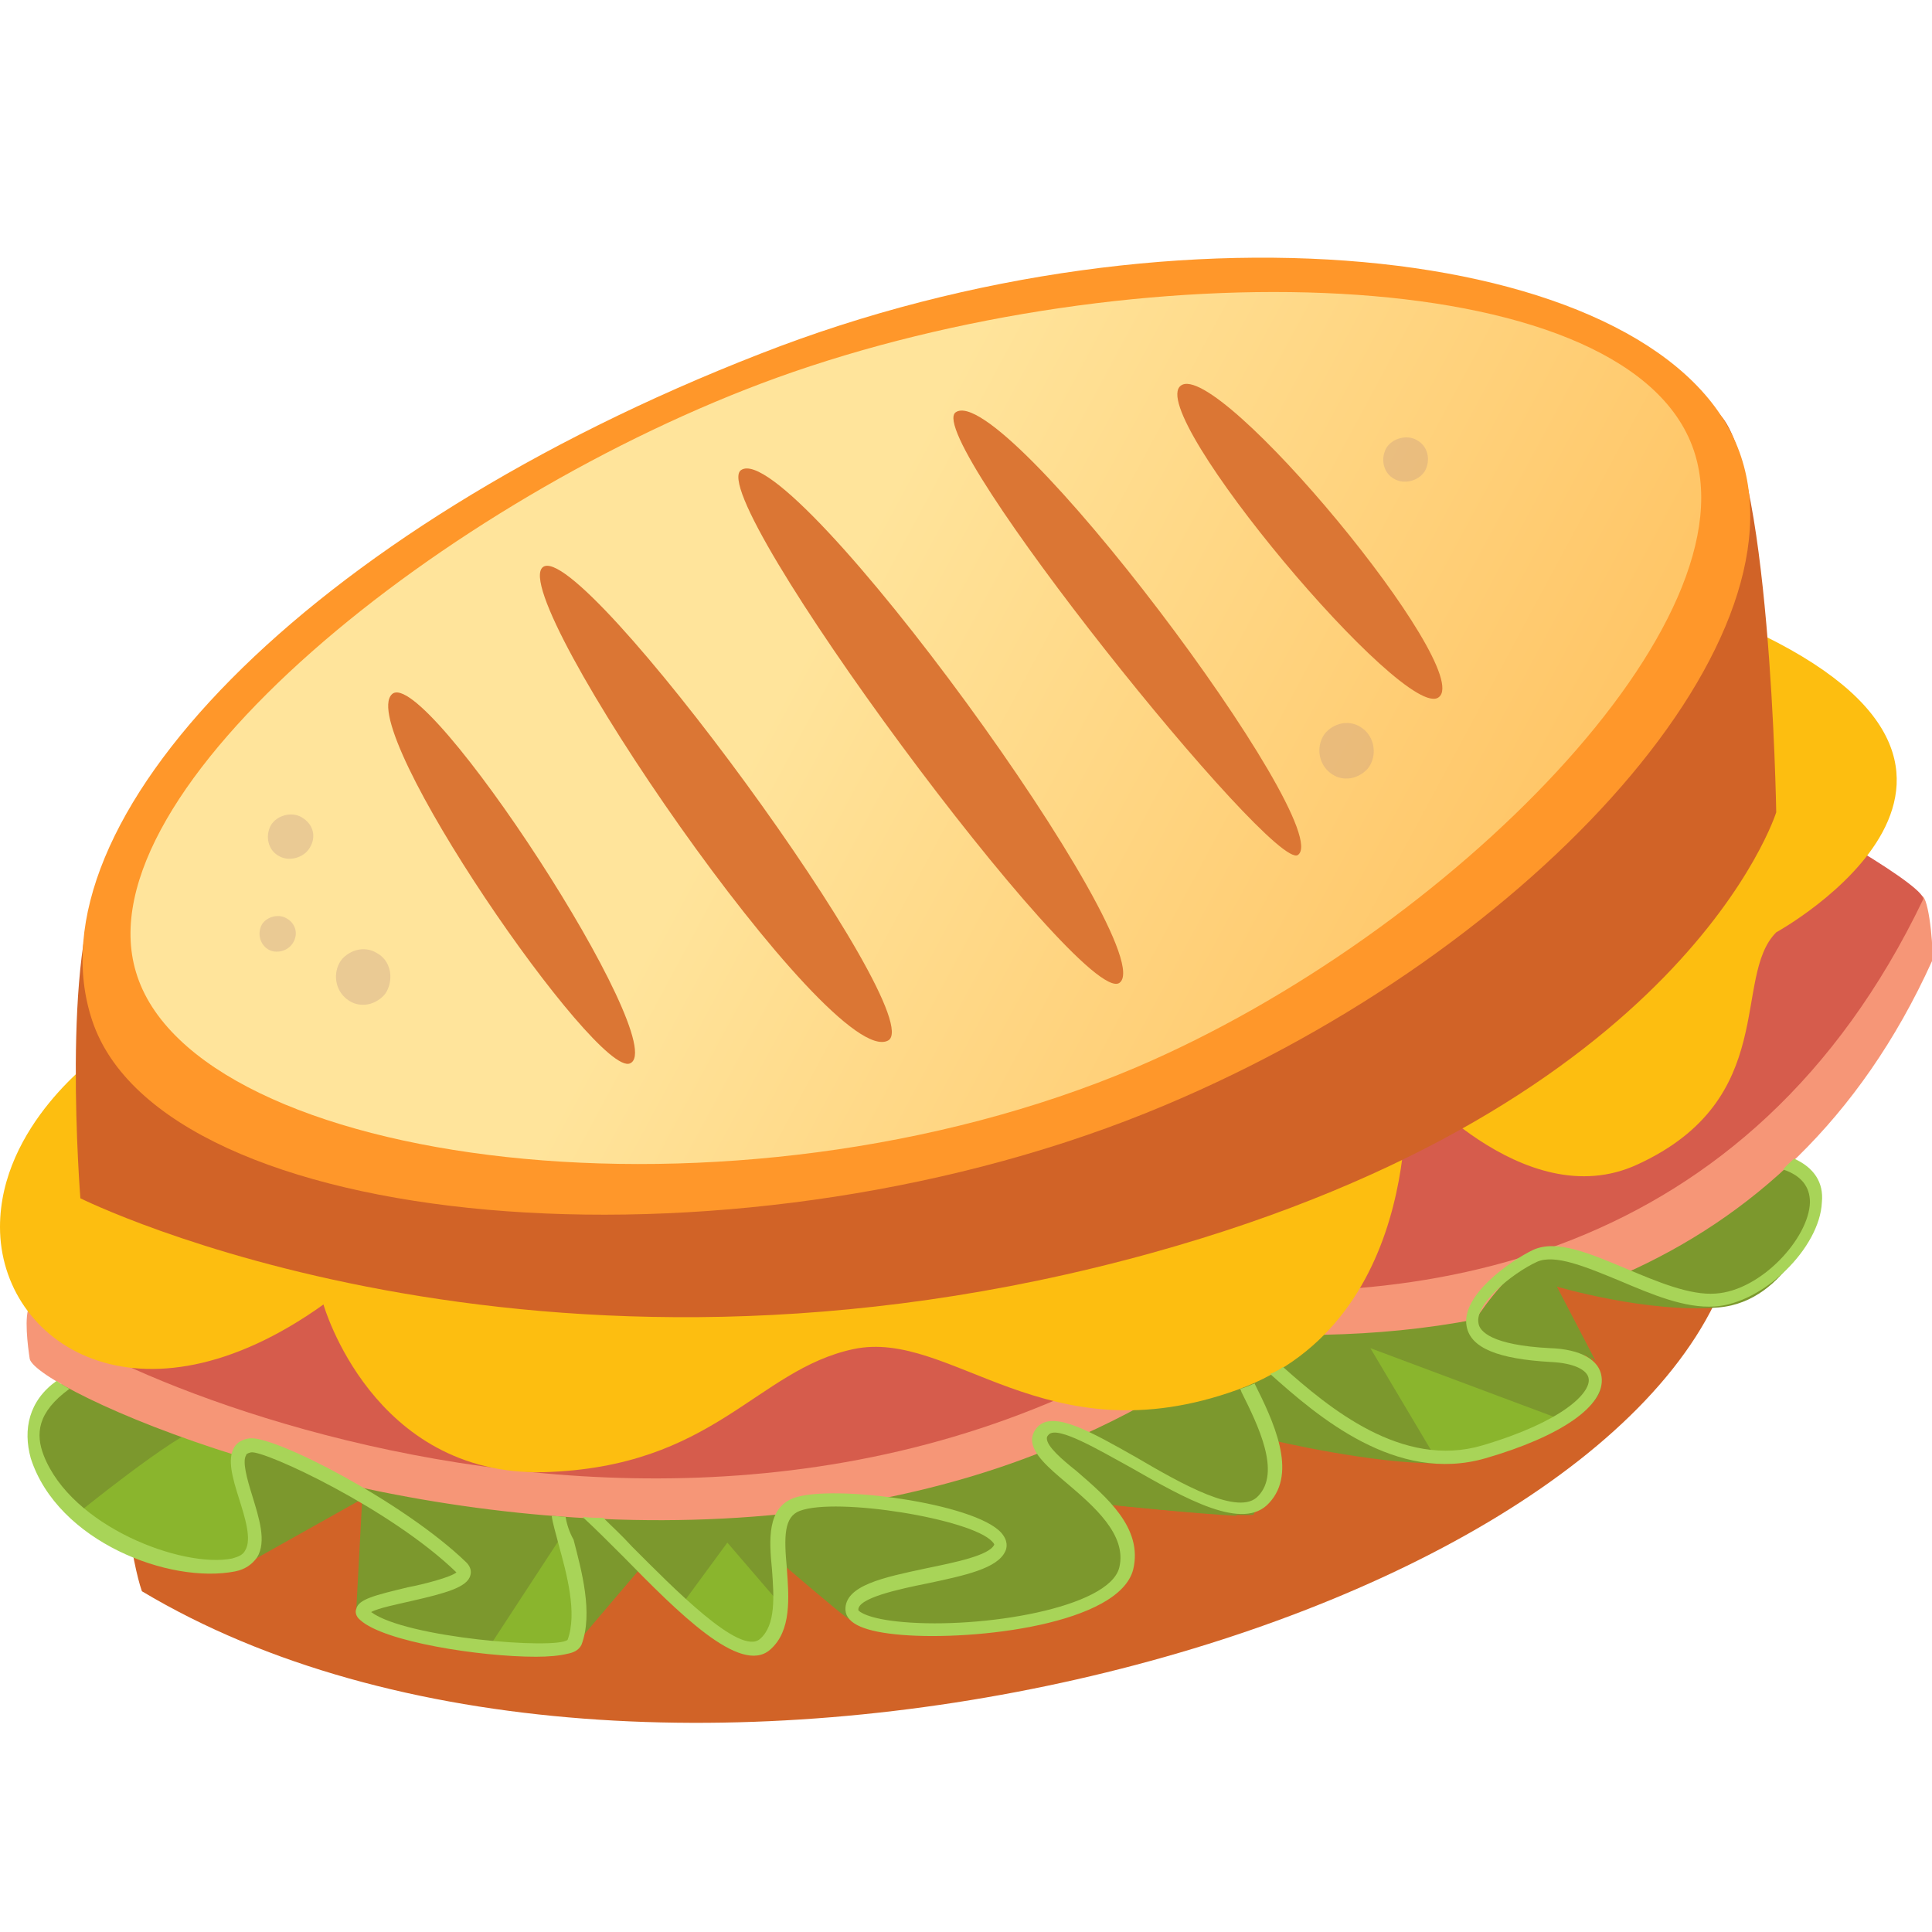
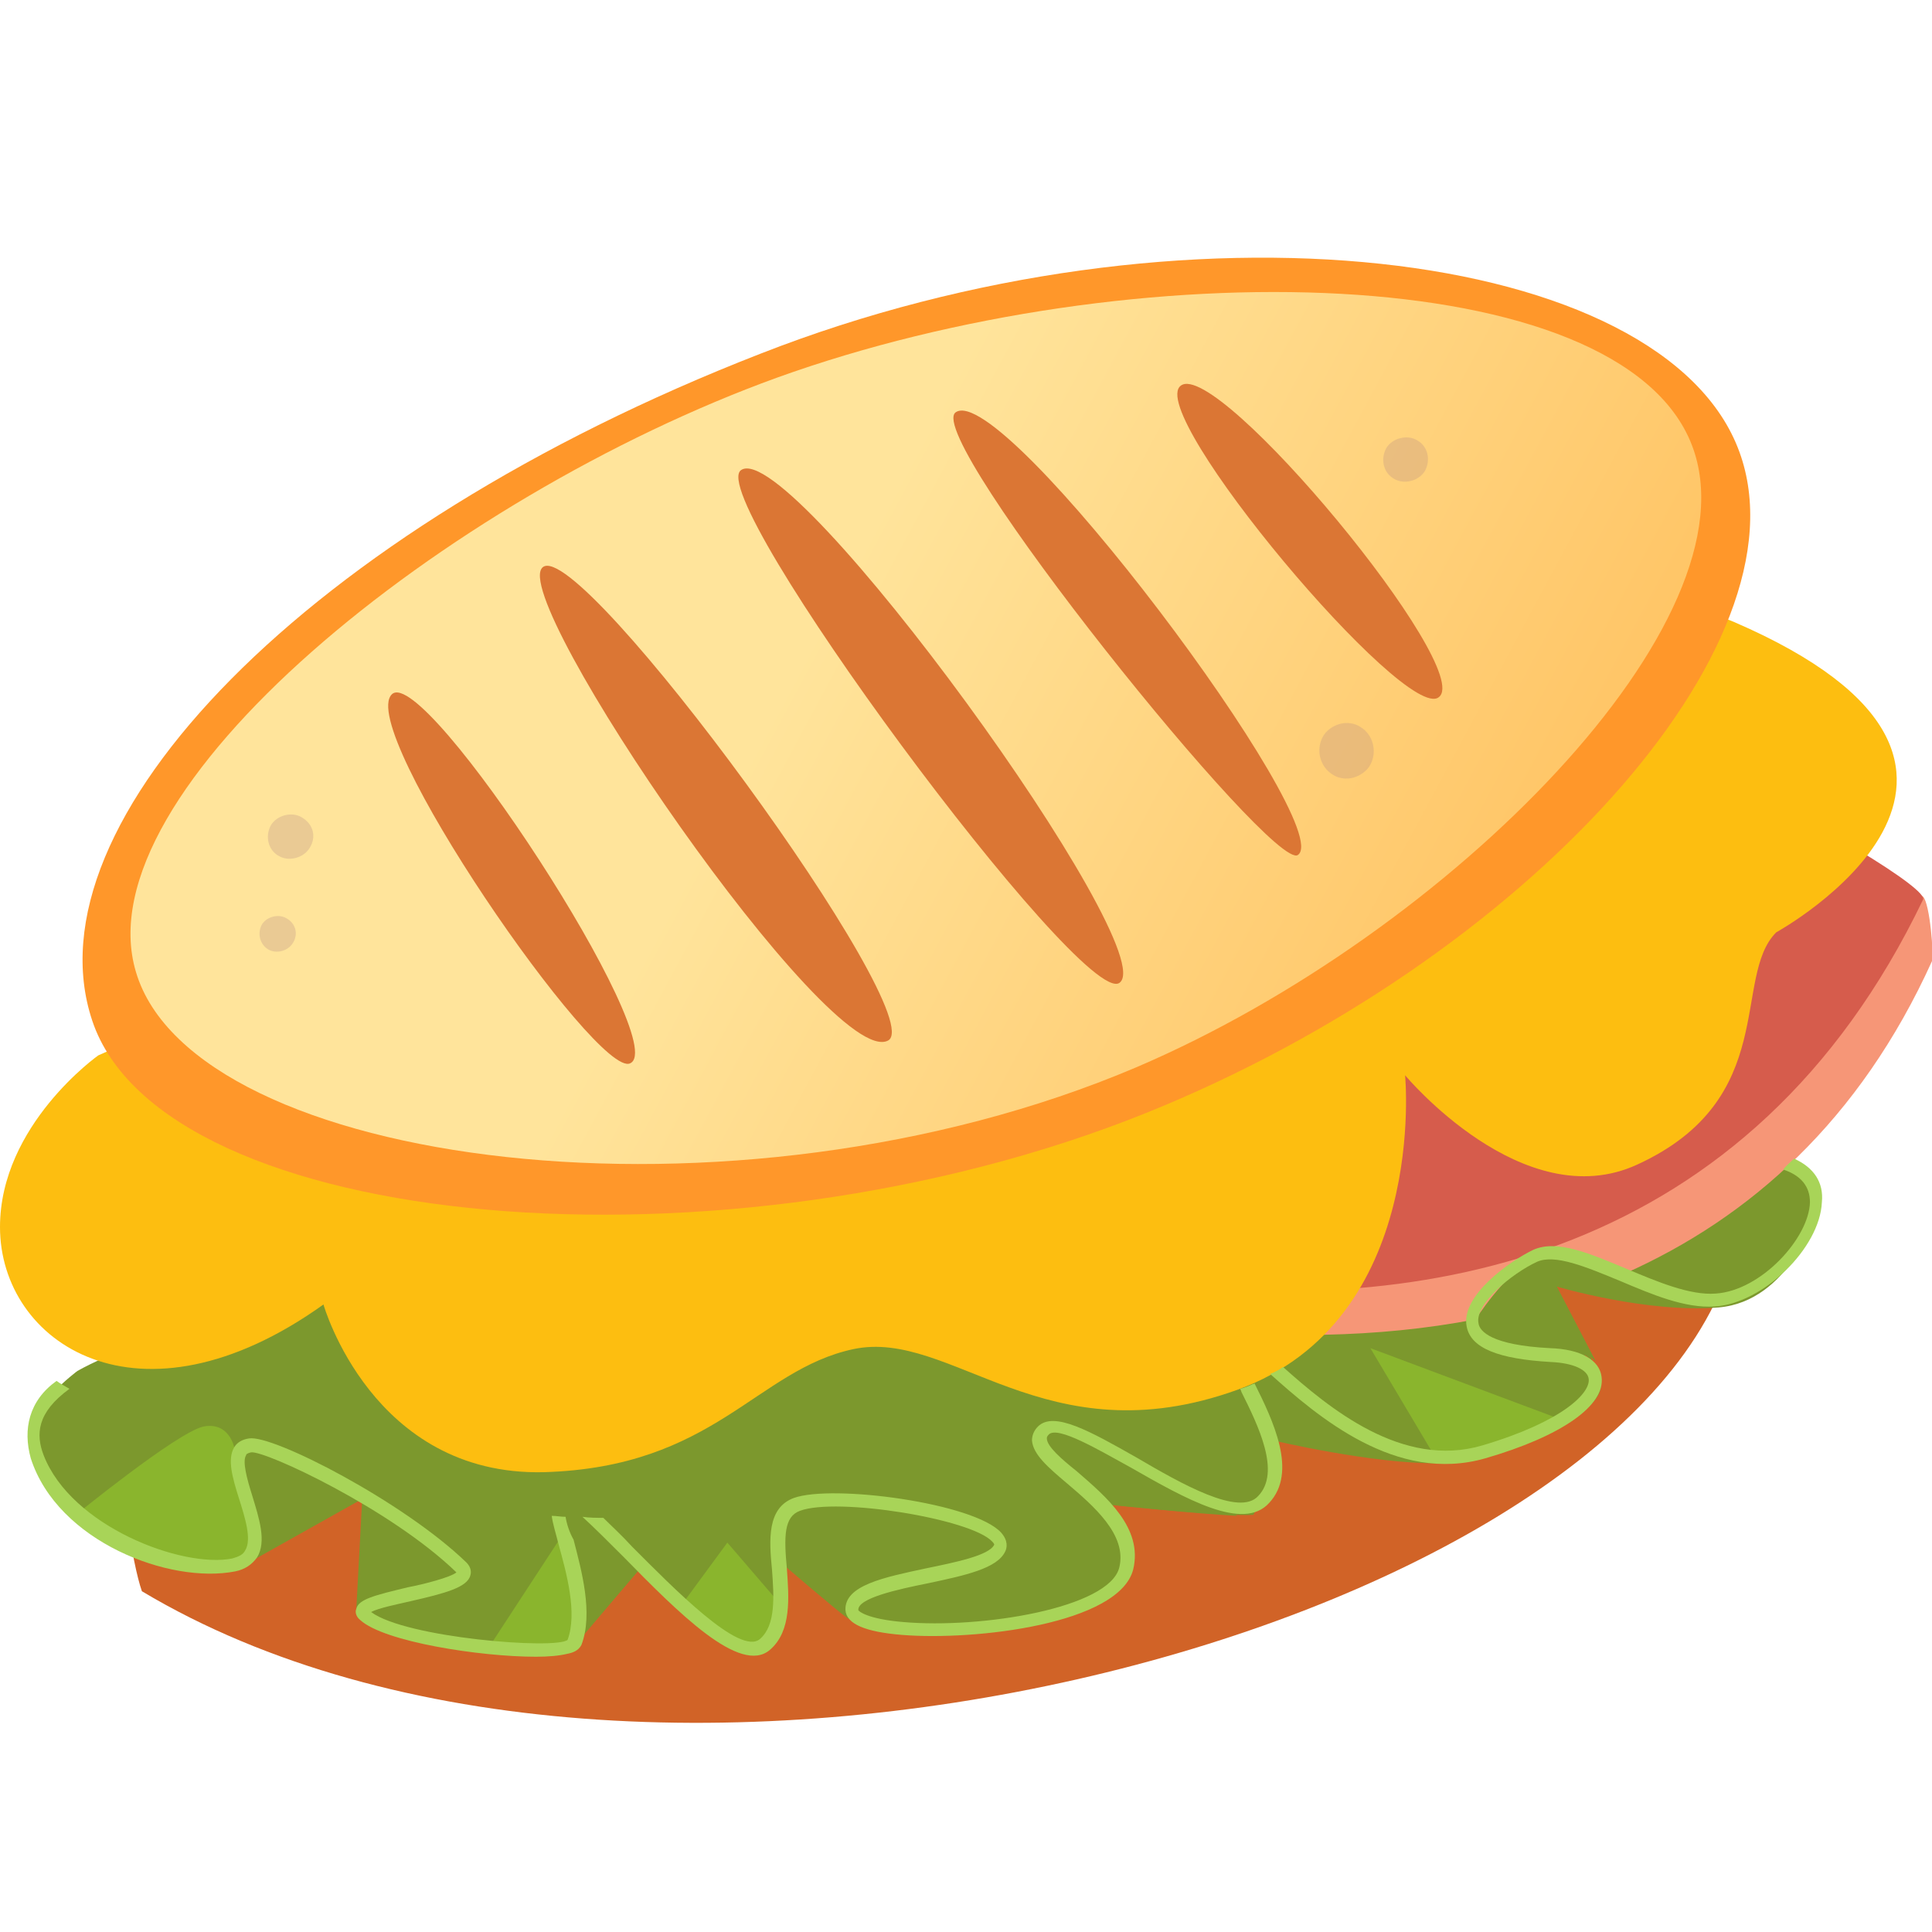
<svg xmlns="http://www.w3.org/2000/svg" width="40" height="40" viewBox="0 0 40 40" fill="none">
  <g clip-path="url(#clip0)">
    <path d="M2.938 32.945C2.527 31.774 1.931 26.247 2.773 24.748C4.848 21.05 10.601 19.981 15.86 18.112C22.147 15.873 31.494 12.709 35.234 15.071C36.322 15.77 35.87 24.522 35.788 26.288C33.22 33.828 13.313 39.149 2.938 32.945Z" fill="#D16327" />
    <path d="M1.603 28.384C1.603 28.384 0.575 29.144 0.596 29.761C0.616 30.377 1.438 31.856 2.917 32.185C4.397 32.513 5.301 32.267 5.301 32.267L7.499 31.034L7.376 33.335C7.376 33.335 8.321 34.26 11.895 34.075L13.272 32.452C13.272 32.452 15.018 34.424 15.634 34.239C16.251 34.054 16.189 32.37 16.189 32.37C16.189 32.37 17.36 33.376 17.545 33.5C17.73 33.623 21.12 34.28 23.072 32.924C23.072 32.924 23.38 32.801 23.339 32.205C23.297 31.61 23.03 31.157 23.03 31.157C23.03 31.157 25.352 31.404 25.948 31.363L26.4 30.562L26.359 29.822C26.359 29.822 28.434 30.315 29.79 30.295C31.145 30.274 32.748 29.206 32.748 29.206C32.748 29.206 33.446 28.857 32.994 28.302C32.542 27.747 33.035 28.179 33.035 28.179L32.234 26.638C32.234 26.638 34.104 27.192 35.583 27.069C37.042 26.946 37.596 25.159 37.596 25.159C37.596 25.159 38.028 24.296 36.651 23.967C35.213 23.659 6.903 25.405 1.603 28.384Z" fill="#7C982D" />
    <path d="M30.55 27.542C30.735 27.973 32.81 27.932 33.036 28.446C33.015 28.405 32.974 28.343 32.933 28.302C32.481 27.747 32.974 28.179 32.974 28.179L32.173 26.638L31.187 26.474C31.187 26.474 30.365 27.11 30.55 27.542Z" fill="#7C982D" />
    <path d="M25.619 31.384C25.537 31.343 21.839 29.391 21.572 29.678C21.305 29.966 23.195 31.671 23.195 31.671C23.195 31.671 23.195 31.671 23.215 31.671C23.133 31.363 23.01 31.158 23.01 31.158C23.01 31.158 24.777 31.343 25.619 31.384Z" fill="#7C982D" />
    <path d="M11.649 30.891C11.402 31.055 12.265 33.007 11.896 33.89L11.978 33.952L13.272 32.452C13.252 32.452 11.896 30.726 11.649 30.891Z" fill="#7C982D" />
    <path d="M9.718 32.616L10.889 31.157L7.047 30.664C7.047 30.664 9.738 32.308 9.718 32.616Z" fill="#7C982D" />
-     <path d="M5.3 32.246L7.499 31.014C7.499 31.014 5.588 29.678 5.074 29.966C4.581 30.254 5.629 31.527 5.074 32.288C5.218 32.267 5.3 32.246 5.3 32.246Z" fill="#7C982D" />
    <path d="M29.728 30.192L28.372 27.912L32.378 29.411C32.378 29.391 30.796 30.192 29.728 30.192Z" fill="#8AB52D" />
    <path d="M14.093 33.253L15.059 31.938L16.066 33.109C16.066 33.109 16.312 35.266 14.093 33.253Z" fill="#8AB52D" />
    <path d="M11.566 31.897L10.169 34.034C10.169 34.034 11.628 34.383 11.875 34.055C12.059 33.829 11.854 32.267 11.566 31.897Z" fill="#8AB52D" />
    <path d="M1.52 31.404C1.52 31.404 3.657 29.658 4.212 29.535C4.746 29.432 4.849 29.966 4.849 29.966C4.849 29.966 5.444 31.836 5.259 32.082C5.054 32.329 3.513 32.801 1.52 31.404Z" fill="#8AB52D" />
-     <path d="M12.738 15.873C12.738 15.873 3.616 21.42 0.616 27.028C0.493 27.234 0.575 27.871 0.616 28.138C0.699 28.446 2.363 29.35 4.951 30.151C4.972 30.028 5.013 29.925 5.116 29.884C5.362 29.822 6.554 30.48 6.882 30.665C9.574 31.302 12.861 31.692 16.23 31.343C16.292 31.24 16.374 31.137 16.497 31.096C16.682 31.035 17.237 31.076 17.771 31.117C19.065 30.891 20.38 30.541 21.654 30.028C21.572 29.843 21.51 29.596 21.613 29.514C21.736 29.432 22.106 29.576 22.393 29.72C24.14 28.939 25.804 27.85 27.324 26.371C27.53 25.96 18.942 18.482 12.738 15.873Z" fill="#F69677" />
-     <path d="M0.616 27.008C0.863 28.014 16.477 35.472 27.345 25.405C27.55 24.974 18.963 17.516 12.758 14.907C12.738 14.907 3.246 21.214 0.616 27.008Z" fill="#D65C4C" />
    <path d="M39.815 18.564C37.33 16.941 29.749 13.88 23.873 12.216C23.873 12.216 15.121 17.721 12.491 23.515C12.656 24.193 22.332 28.898 30.55 27.316C30.714 27.069 31.372 26.104 32.008 25.96C32.522 25.837 33.262 26.165 33.632 26.371C36.22 25.22 38.501 23.207 40 19.899C40.041 19.797 39.959 18.708 39.815 18.564Z" fill="#F69677" />
    <path d="M12.491 22.529C12.738 23.536 32.666 33.52 39.815 18.625C40.021 18.194 31.269 13.346 23.873 11.229C23.873 11.229 15.121 16.735 12.491 22.529Z" fill="#D65C4C" />
    <path d="M2.034 21.851C2.034 21.851 0 23.289 0 25.405C0 27.809 2.876 29.74 6.697 27.008C6.697 27.008 7.704 30.562 11.258 30.48C14.792 30.377 15.655 28.363 17.668 27.932C19.702 27.501 21.633 30.212 25.619 28.774C29.584 27.336 29.091 22.262 29.091 22.262C29.091 22.262 31.536 25.2 33.898 24.111C36.857 22.755 35.85 20.228 36.775 19.303C36.775 19.303 42.938 15.914 35.891 12.873C28.824 9.853 2.034 21.851 2.034 21.851Z" fill="#FDBE10" />
-     <path d="M1.664 24.809C1.664 24.809 1.254 19.632 2.137 18.133C4.274 14.435 10.273 13.366 15.737 11.497C22.27 9.257 31.618 6.135 35.501 8.497C36.652 9.196 36.775 16.818 36.775 16.818C36.775 16.818 34.885 22.878 23.852 25.939C11.033 29.494 1.664 24.809 1.664 24.809Z" fill="#D16327" />
    <path d="M1.91 21.132C0.534 17.023 6.348 10.983 15.737 7.326C24.489 3.895 34.473 5.107 36.014 9.36C37.473 13.366 31.577 19.879 23.729 23.043C14.997 26.556 3.369 25.508 1.91 21.132Z" fill="#FF972A" />
    <path d="M2.815 20.125C1.685 16.366 9.225 10.305 16.087 7.819C23.441 5.169 33.549 5.374 35.029 9.216C36.425 12.832 30.016 19.324 23.524 22.098C15.162 25.652 4.006 24.152 2.815 20.125Z" fill="url(#paint0_linear)" />
    <path d="M8.115 14.373C7.355 15.092 12.368 22.344 13.046 22.015C13.929 21.625 8.793 13.736 8.115 14.373Z" fill="#DB7634" />
    <path d="M24.448 7.984C23.688 8.538 29.111 14.989 29.789 14.434C30.549 13.859 25.208 7.408 24.448 7.984Z" fill="#DB7634" />
    <path d="M11.238 11.743C10.477 12.36 17.195 22.18 18.387 21.543C19.291 21.05 12.018 11.106 11.238 11.743Z" fill="#DB7634" />
    <path d="M15.347 9.73C14.525 10.243 22.393 20.865 23.174 20.351C24.119 19.714 16.394 9.052 15.347 9.73Z" fill="#DB7634" />
    <path d="M19.784 8.538C19.106 9.052 26.358 18.071 26.872 17.701C27.694 17.126 20.75 7.84 19.784 8.538Z" fill="#DB7634" />
-     <path opacity="0.3" d="M7.807 19.735C7.683 19.653 7.519 19.632 7.375 19.673C7.231 19.714 7.088 19.817 7.026 19.94C6.882 20.207 6.964 20.557 7.231 20.721C7.355 20.803 7.519 20.824 7.663 20.783C7.807 20.742 7.95 20.639 8.012 20.516C8.156 20.228 8.074 19.879 7.807 19.735Z" fill="#B98D84" />
    <path opacity="0.3" d="M28.167 15.051C28.043 14.969 27.879 14.948 27.735 14.989C27.591 15.03 27.448 15.133 27.386 15.256C27.242 15.523 27.324 15.873 27.591 16.037C27.715 16.119 27.879 16.14 28.023 16.099C28.167 16.058 28.31 15.955 28.372 15.832C28.516 15.565 28.434 15.215 28.167 15.051Z" fill="#B98D84" />
    <path opacity="0.3" d="M6.246 16.921C6.04 16.797 5.732 16.879 5.609 17.085C5.485 17.311 5.547 17.598 5.773 17.722C5.979 17.845 6.287 17.763 6.41 17.557C6.554 17.331 6.492 17.064 6.246 16.921Z" fill="#B98D84" />
    <path opacity="0.3" d="M29.338 9.114C29.132 8.99 28.824 9.072 28.701 9.278C28.578 9.504 28.639 9.792 28.865 9.915C29.071 10.038 29.379 9.956 29.502 9.75C29.625 9.524 29.564 9.237 29.338 9.114Z" fill="#B98D84" />
    <path opacity="0.3" d="M5.937 19.016C5.773 18.913 5.526 18.975 5.423 19.139C5.321 19.324 5.382 19.55 5.547 19.653C5.711 19.756 5.958 19.694 6.06 19.529C6.184 19.345 6.122 19.119 5.937 19.016Z" fill="#B98D84" />
    <path d="M11.71 31.404C11.607 31.404 11.525 31.384 11.423 31.384C11.443 31.548 11.505 31.733 11.566 31.979C11.731 32.575 11.957 33.397 11.751 33.952C11.505 34.157 8.403 33.911 7.684 33.376C7.827 33.294 8.238 33.212 8.505 33.15C9.224 32.986 9.676 32.863 9.738 32.616C9.758 32.555 9.758 32.452 9.656 32.349C8.361 31.096 5.65 29.699 5.157 29.781C5.013 29.802 4.91 29.863 4.848 29.966C4.705 30.213 4.807 30.582 4.951 31.034C5.074 31.425 5.218 31.877 5.074 32.103C5.033 32.185 4.951 32.226 4.807 32.267C3.78 32.472 1.479 31.61 0.904 30.13C0.739 29.699 0.76 29.247 1.438 28.754C1.335 28.692 1.253 28.651 1.171 28.59C0.596 29 0.472 29.596 0.637 30.192C1.191 31.918 3.513 32.801 4.869 32.534C5.074 32.493 5.218 32.39 5.321 32.246C5.526 31.918 5.362 31.425 5.218 30.952C5.115 30.623 5.013 30.254 5.095 30.13C5.095 30.11 5.115 30.089 5.198 30.069C5.485 30.028 8.094 31.24 9.45 32.555C9.327 32.657 8.772 32.801 8.444 32.863C7.766 33.027 7.416 33.109 7.375 33.315C7.355 33.356 7.355 33.459 7.458 33.541C7.951 33.993 9.943 34.301 11.094 34.301C11.361 34.301 11.587 34.28 11.751 34.239C11.854 34.219 11.977 34.178 12.039 34.054C12.286 33.397 12.039 32.514 11.875 31.877C11.792 31.733 11.731 31.548 11.71 31.404Z" fill="#A8D458" />
    <path d="M25.947 28.651C25.865 28.692 25.762 28.733 25.68 28.754C25.68 28.774 25.701 28.795 25.701 28.816C26.05 29.514 26.523 30.48 26.05 30.973C25.66 31.404 24.468 30.726 23.523 30.172C22.578 29.637 21.818 29.206 21.489 29.535C21.407 29.617 21.366 29.72 21.366 29.822C21.387 30.11 21.695 30.377 22.085 30.706C22.64 31.178 23.338 31.774 23.174 32.452C22.968 33.294 20.318 33.726 18.695 33.582C17.956 33.52 17.771 33.356 17.771 33.335C17.75 33.089 18.593 32.904 19.209 32.781C19.989 32.616 20.647 32.472 20.811 32.123C20.852 32.041 20.873 31.897 20.729 31.733C20.174 31.117 17.236 30.726 16.435 31.014C15.881 31.219 15.922 31.877 15.983 32.493C16.024 33.048 16.066 33.644 15.737 33.931C15.326 34.301 13.929 32.863 13.086 32.021C12.861 31.774 12.655 31.589 12.491 31.425C12.347 31.425 12.203 31.425 12.059 31.404C12.306 31.63 12.614 31.938 12.902 32.226C14.032 33.377 15.326 34.691 15.942 34.157C16.394 33.767 16.333 33.068 16.291 32.472C16.23 31.815 16.23 31.404 16.559 31.281C17.319 30.993 20.113 31.445 20.544 31.918C20.585 31.959 20.585 31.98 20.585 31.98C20.483 32.206 19.764 32.349 19.168 32.472C18.305 32.657 17.483 32.822 17.504 33.335C17.524 33.623 17.915 33.787 18.675 33.849C20.195 33.972 23.174 33.623 23.462 32.493C23.667 31.63 22.907 30.993 22.291 30.459C21.982 30.213 21.674 29.946 21.674 29.781C21.674 29.761 21.674 29.74 21.715 29.699C21.9 29.514 22.763 30.028 23.4 30.377C24.55 31.034 25.742 31.712 26.276 31.117C26.872 30.48 26.358 29.411 25.968 28.631C25.968 28.672 25.968 28.651 25.947 28.651Z" fill="#A8D458" />
    <path d="M37.144 23.988C37.062 24.07 36.98 24.131 36.918 24.213C37.288 24.337 37.473 24.563 37.473 24.892C37.453 25.631 36.466 26.72 35.521 26.782C34.987 26.823 34.309 26.535 33.672 26.268C32.933 25.96 32.234 25.652 31.741 25.878C31.269 26.104 30.241 26.823 30.365 27.46C30.447 27.912 31.022 28.137 32.111 28.199C32.584 28.22 32.871 28.363 32.892 28.548C32.933 28.836 32.358 29.432 30.693 29.925C29.029 30.418 27.509 29.144 26.564 28.302C26.482 28.363 26.4 28.405 26.297 28.446C27.283 29.329 28.906 30.726 30.755 30.192C32.316 29.74 33.241 29.103 33.159 28.507C33.118 28.158 32.727 27.932 32.09 27.912C30.878 27.85 30.632 27.562 30.611 27.398C30.529 27.008 31.289 26.371 31.823 26.124C32.193 25.96 32.83 26.227 33.529 26.515C34.206 26.802 34.884 27.09 35.501 27.049C36.508 26.987 37.678 25.837 37.72 24.892C37.761 24.481 37.555 24.172 37.144 23.988Z" fill="#A8D458" />
  </g>
  <defs>
    <linearGradient id="paint0_linear" x1="11.289" y1="10.705" x2="39.302" y2="25.743" gradientUnits="userSpaceOnUse">
      <stop offset="0.19" stop-color="#FFE49B" />
      <stop offset="1" stop-color="#FFB144" />
    </linearGradient>
    <clipPath id="clip0">
      <rect width="40" height="40" fill="white" />
    </clipPath>
  </defs>
</svg>